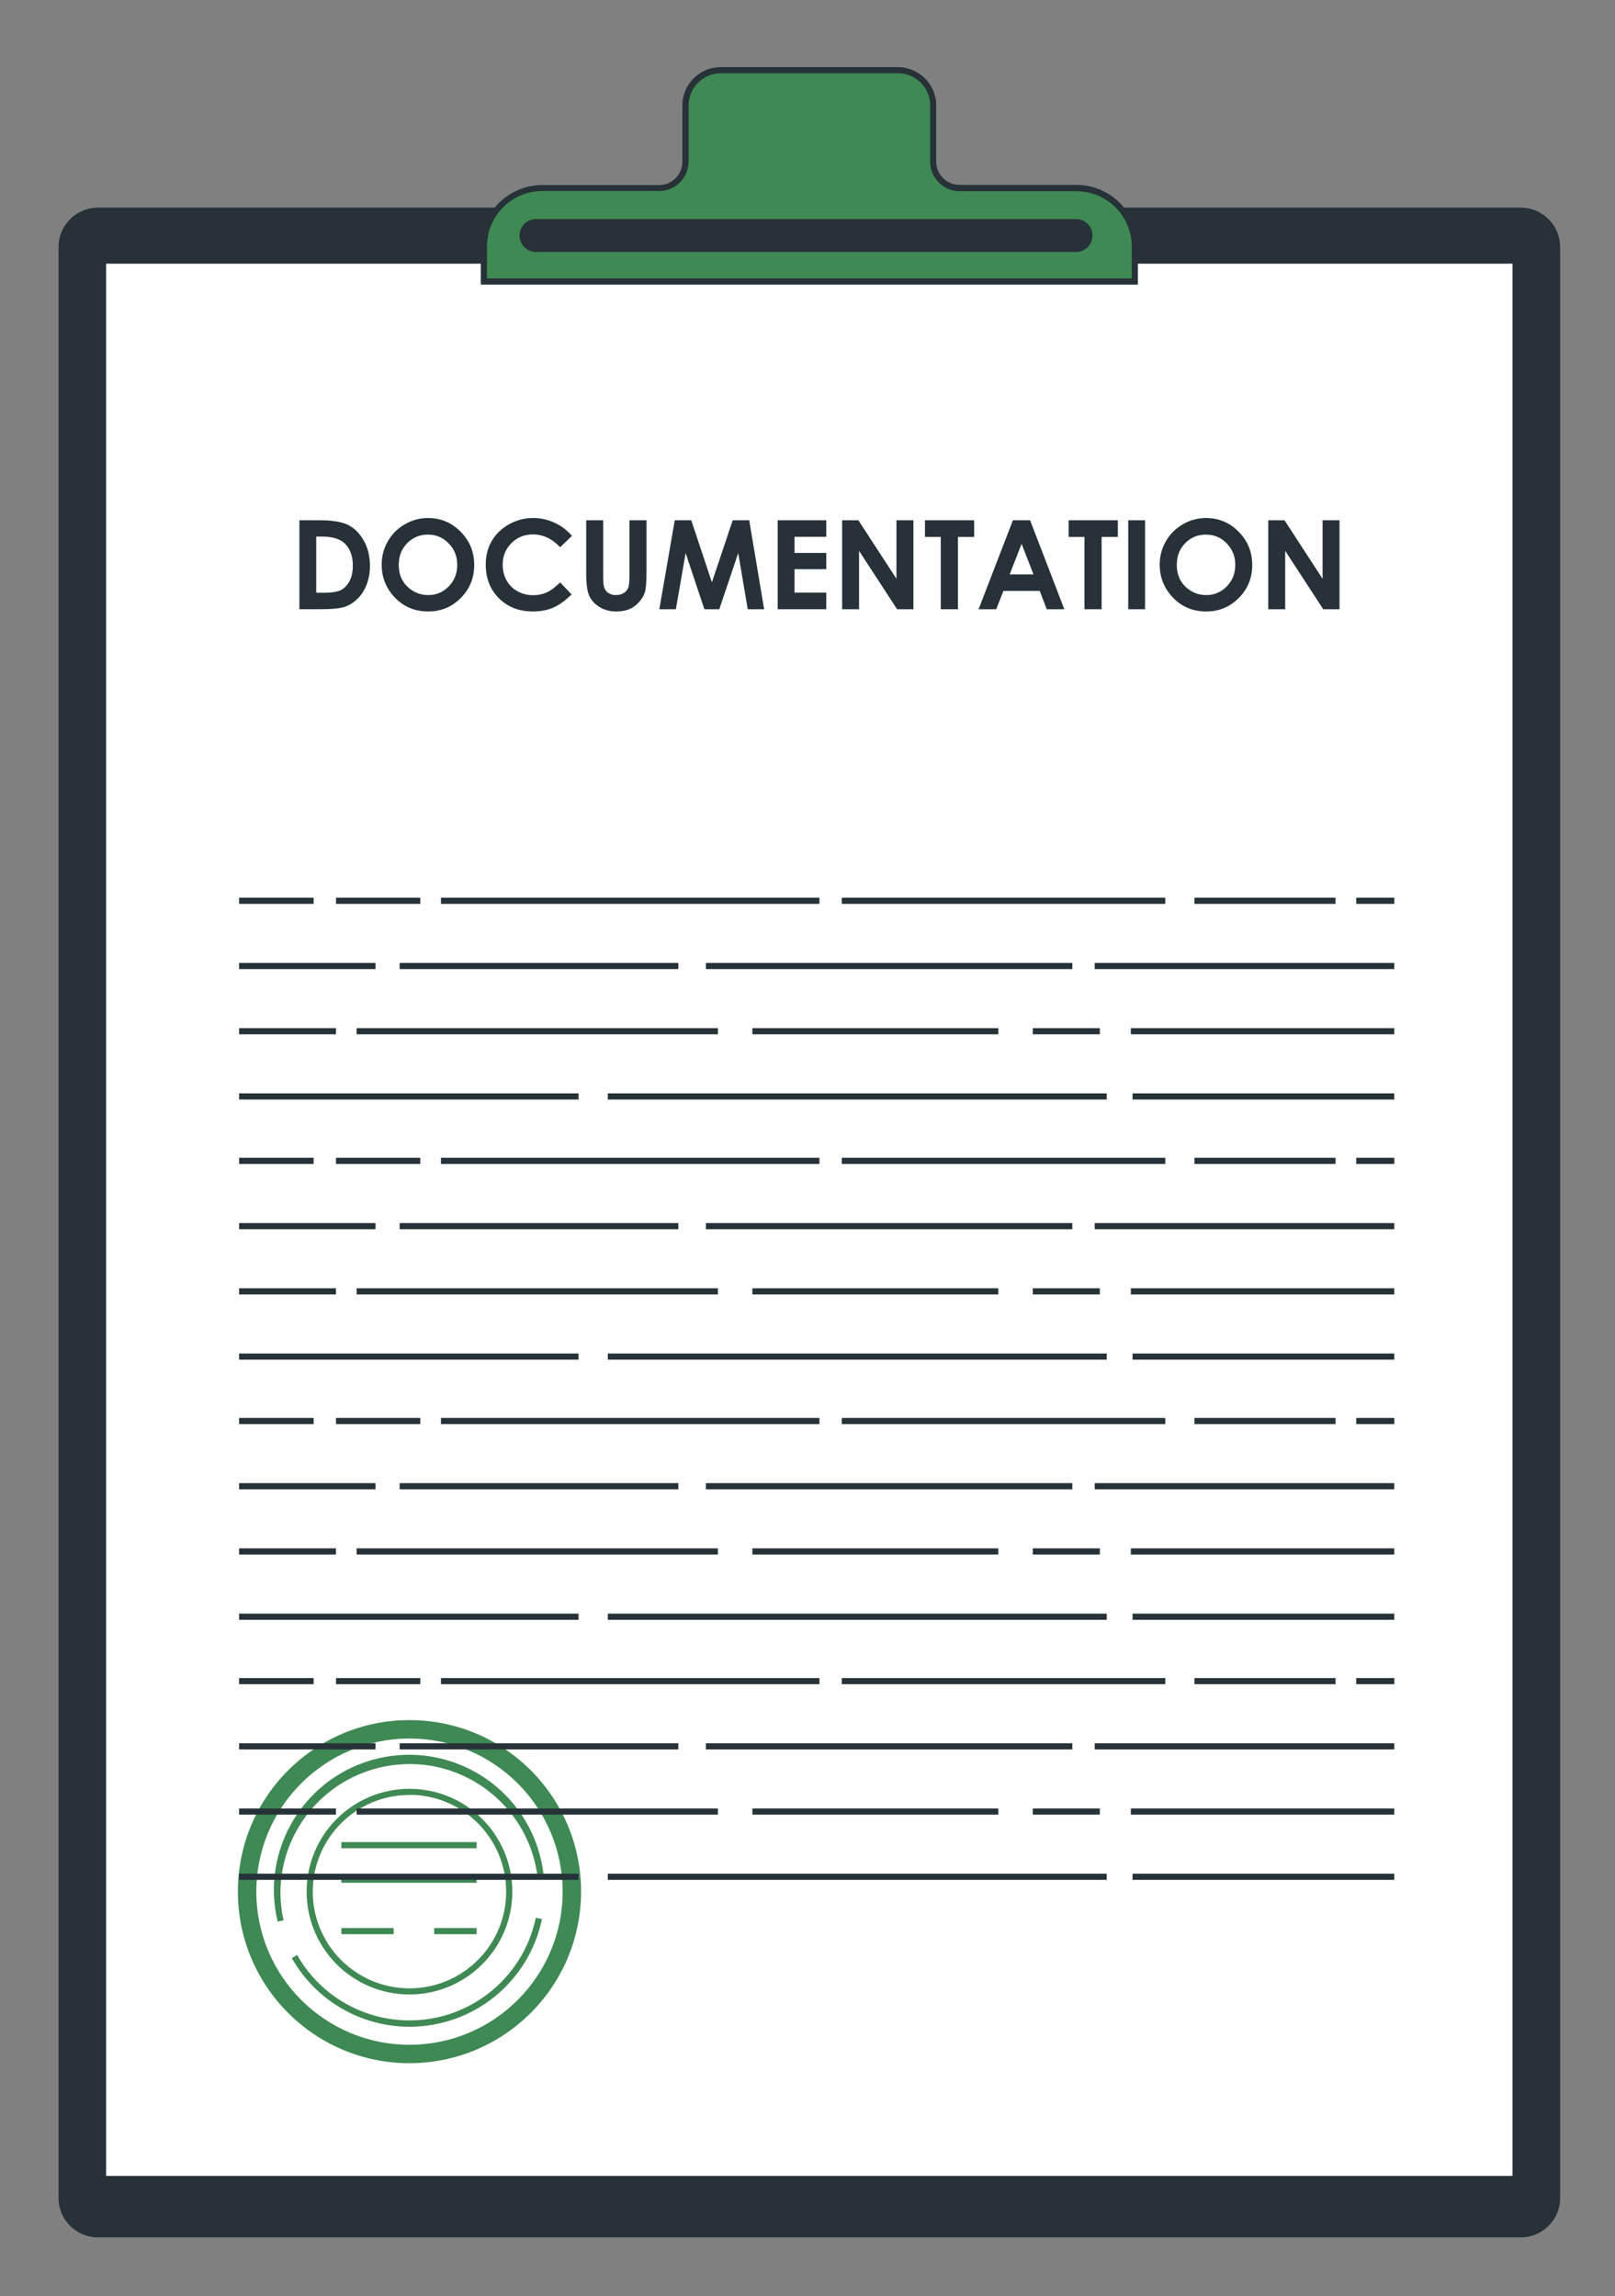
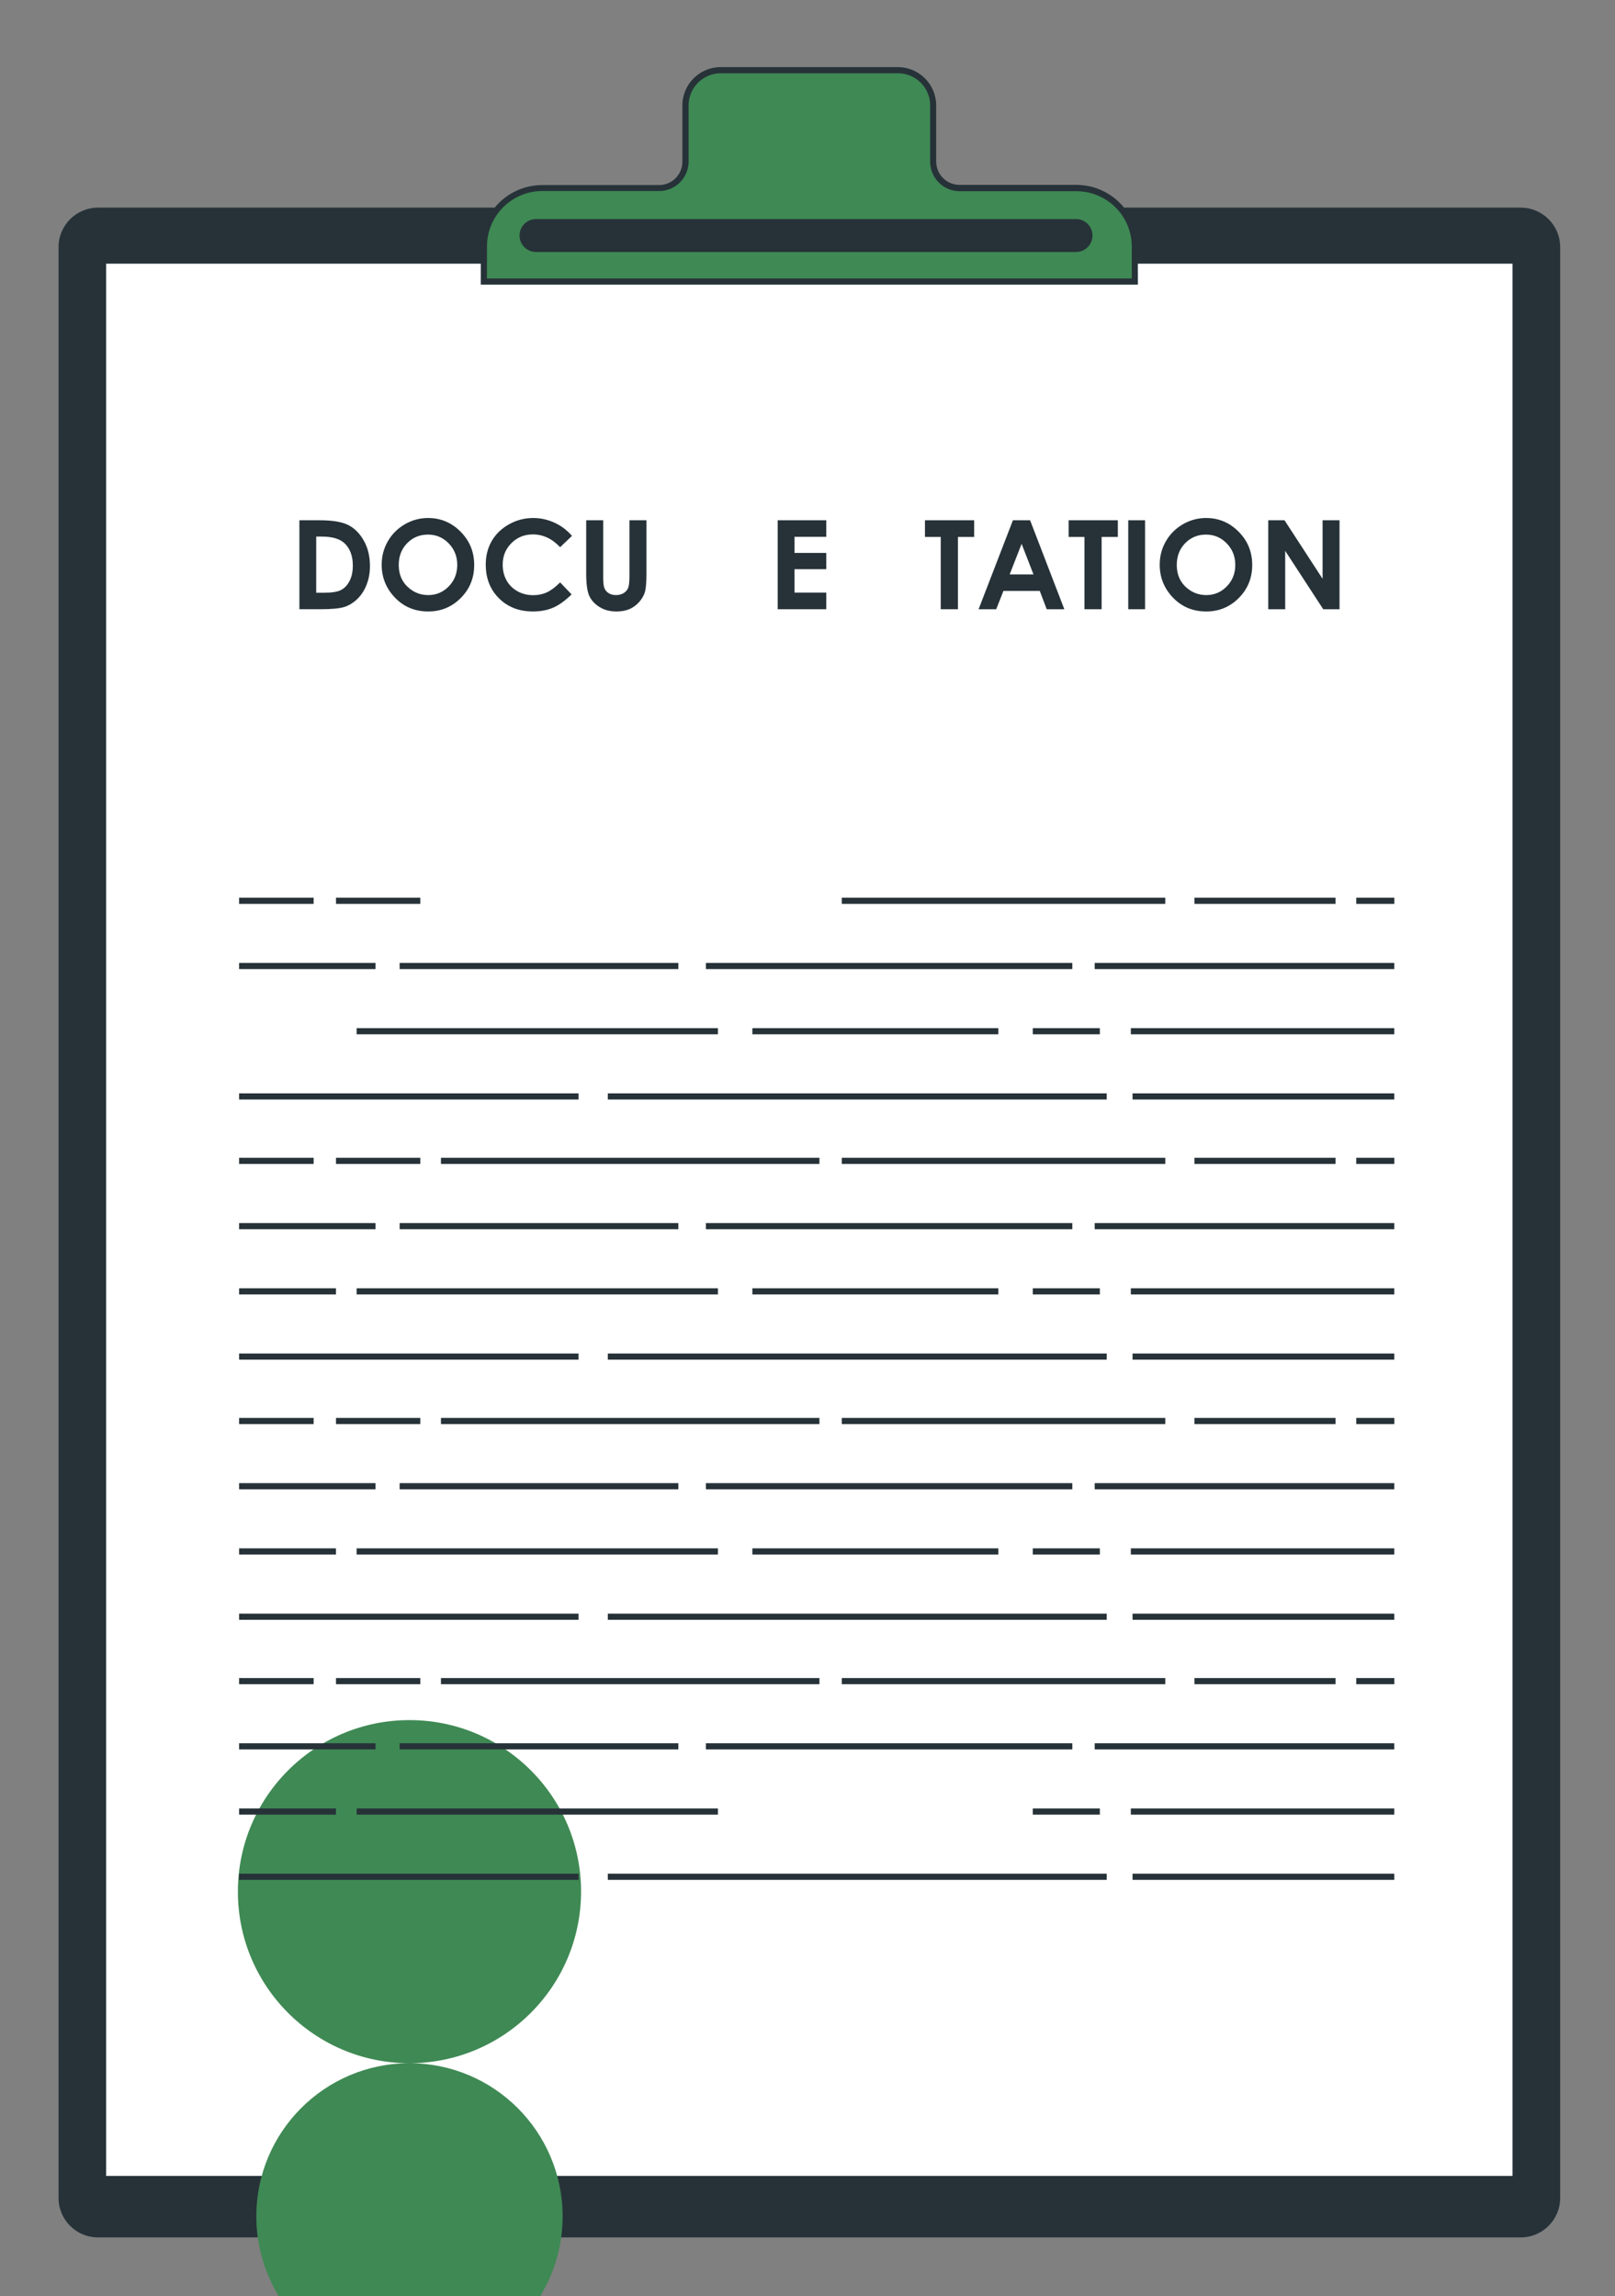
<svg xmlns="http://www.w3.org/2000/svg" id="Layer_1" data-name="Layer 1" viewBox="0 0 262.681 373.549">
  <rect x="0" y="0" width="262.681" height="373.549" fill="#808080" stroke="none" />
  <defs>
    <style> .cls-1 { fill: #3f8954; } .cls-2 { fill: #263238; } .cls-3 { fill: #fff; } </style>
  </defs>
  <g id="freepik--Clipboard--inject-85">
    <rect class="cls-2" x="10.022" y="34.28" width="243.24" height="329.18" rx="5.91" ry="5.91" />
    <path class="cls-2" d="M247.352,364H15.932c-3.538-.005-6.404-2.872-6.41-6.41V40.19c.006-3.538,2.872-6.404,6.41-6.41h231.42c3.538.005,6.405,2.872,6.41,6.41v317.36c.017,3.546-2.844,6.433-6.39,6.45-.007 0-.013 0-.02 0ZM15.932,34.78c-2.986.005-5.404,2.424-5.41,5.41v317.36c.005,2.986,2.424,5.405,5.41,5.41h231.42c2.986-.005,5.405-2.424,5.41-5.41V40.19c-.005-2.986-2.424-5.404-5.41-5.41H15.932Z" />
    <rect class="cls-3" x="16.772" y="42.4" width="229.75" height="312.08" />
    <path class="cls-2" d="M247.012,355H16.262V41.9h230.75v313.1ZM17.262,354h228.75V42.9H17.262v311.1Z" />
    <path class="cls-1" d="M151.782,26.28v-9.13c0-3.165-2.565-5.73-5.73-5.73h-28.82c-3.159-.028-5.742,2.511-5.77,5.67-0.0.02-0.0.04-0.0.06v9.13c.006,2.369-1.911,4.294-4.28,4.3-.003,0-.007 0-.01 0h-19c-5.263,0-9.53,4.267-9.53,9.53v5.7h105.94v-5.7c0-5.263-4.267-9.53-9.53-9.53h-19c-2.365-.011-4.276-1.935-4.27-4.3Z" />
    <path class="cls-2" d="M185.082,46.31h-106.88v-6.2c0-5.523,4.477-10,10-10h19c2.095-.006,3.79-1.705,3.79-3.8v-9.16c0-3.441,2.789-6.23,6.23-6.23h28.82c3.438.005,6.225,2.792,6.23,6.23v9.13c0,2.095,1.695,3.794,3.79,3.8h19c5.523,0,10,4.477,10,10l.02,6.23ZM79.202,45.31h104.88v-5.2c0-4.971-4.029-9-9-9h-19c-2.647-.006-4.79-2.153-4.79-4.8v-9.16c0-2.888-2.342-5.23-5.23-5.23h-28.83c-2.888,0-5.23,2.342-5.23,5.23v9.13c0,2.647-2.143,4.794-4.79,4.8h-19c-4.971,0-9,4.029-9,9l-.01,5.23Z" />
    <path class="cls-2" d="M175.012,40.53h-87.83c-1.204.006-2.184-.966-2.19-2.17-0-.003-0-.007-0-.01h0c-0-1.204.976-2.18,2.18-2.18.003,0,.007,0,.01 0h87.83c1.198-.006,2.174.962,2.18,2.16 0.0.007 0.0.013,0,.02h0c.006,1.198-.962,2.174-2.16,2.18-.007 0-.013 0-.02,0Z" />
    <path class="cls-2" d="M175.012,41h-87.83c-1.48,0-2.68-1.2-2.68-2.68s1.2-2.68,2.68-2.68h87.83c1.48,0,2.68,1.2,2.68,2.68s-1.2,2.68-2.68,2.68ZM87.182,36.64c-.928,0-1.68.752-1.68,1.68s.752,1.68,1.68,1.68h87.83c.928,0,1.68-.752,1.68-1.68s-.752-1.68-1.68-1.68h-87.83Z" />
-     <path class="cls-1" d="M66.602,335.66c-15.414,0-27.91-12.496-27.91-27.91,0-15.414,12.496-27.91,27.91-27.91s27.91,12.496,27.91,27.91c-.017,15.407-12.503,27.893-27.91,27.91ZM66.602,282.84c-13.757,0-24.91,11.153-24.91,24.91s11.153,24.91,24.91,24.91,24.91-11.153,24.91-24.91c-.011-13.753-11.157-24.899-24.91-24.91Z" />
+     <path class="cls-1" d="M66.602,335.66c-15.414,0-27.91-12.496-27.91-27.91,0-15.414,12.496-27.91,27.91-27.91s27.91,12.496,27.91,27.91c-.017,15.407-12.503,27.893-27.91,27.91Zc-13.757,0-24.91,11.153-24.91,24.91s11.153,24.91,24.91,24.91,24.91-11.153,24.91-24.91c-.011-13.753-11.157-24.899-24.91-24.91Z" />
    <path class="cls-1" d="M66.602,329.73c-7.928-.006-15.241-4.277-19.14-11.18l.87-.49c5.723,10.088,18.54,13.626,28.628,7.903,5.245-2.975,8.957-8.061,10.192-13.963l1,.2c-2.119,10.213-11.119,17.534-21.55,17.53Z" />
    <path class="cls-1" d="M45.162,312.63c-2.843-11.813,4.428-23.694,16.241-26.537,11.813-2.843,23.694,4.428,26.537,16.241.199.826.35,1.663.452,2.506l-1,.13c-1.669-11.477-12.326-19.428-23.804-17.759-10.231,1.488-17.857,10.201-17.976,20.539-.001,1.567.17,3.13.51,4.66l-.96.22Z" />
    <path class="cls-1" d="M66.602,324.48c-9.24,0-16.73-7.49-16.73-16.73-0-9.24,7.49-16.73,16.73-16.73s16.73,7.49,16.73,16.73c-.006,9.237-7.493,16.724-16.73,16.73ZM66.602,292.02c-8.687,0-15.73,7.043-15.73,15.73s7.043,15.73,15.73,15.73,15.73-7.043,15.73-15.73c0-8.691-7.039-15.739-15.73-15.75v.02Z" />
    <rect class="cls-1" x="55.522" y="299.69" width="22" height="1" />
    <rect class="cls-1" x="55.522" y="305.31" width="22" height="1" />
    <rect class="cls-1" x="70.622" y="313.67" width="6.9" height="1" />
    <rect class="cls-1" x="55.522" y="313.67" width="8.51" height="1" />
    <rect class="cls-2" x="220.592" y="146.05" width="6.2" height="1" />
    <rect class="cls-2" x="194.282" y="146.05" width="22.95" height="1" />
    <rect class="cls-2" x="136.922" y="146.05" width="52.61" height="1" />
-     <rect class="cls-2" x="71.722" y="146.05" width="61.56" height="1" />
    <rect class="cls-2" x="54.652" y="146.05" width="13.71" height="1" />
    <rect class="cls-2" x="38.892" y="146.05" width="12.12" height="1" />
    <rect class="cls-2" x="178.052" y="156.66" width="48.73" height="1" />
    <rect class="cls-2" x="114.812" y="156.66" width="59.6" height="1" />
    <rect class="cls-2" x="65.002" y="156.66" width="45.33" height="1" />
    <rect class="cls-2" x="38.892" y="156.66" width="22.19" height="1" />
    <rect class="cls-2" x="183.932" y="167.27" width="42.85" height="1" />
    <rect class="cls-2" x="167.982" y="167.27" width="10.91" height="1" />
    <rect class="cls-2" x="122.372" y="167.27" width="40.01" height="1" />
    <rect class="cls-2" x="58.012" y="167.27" width="58.76" height="1" />
-     <rect class="cls-2" x="38.892" y="167.27" width="15.75" height="1" />
    <rect class="cls-2" x="184.212" y="177.88" width="42.57" height="1" />
    <rect class="cls-2" x="98.862" y="177.88" width="81.15" height="1" />
    <rect class="cls-2" x="38.892" y="177.88" width="55.21" height="1" />
    <rect class="cls-2" x="220.592" y="188.36" width="6.2" height="1" />
    <rect class="cls-2" x="194.282" y="188.36" width="22.95" height="1" />
    <rect class="cls-2" x="136.922" y="188.36" width="52.61" height="1" />
    <rect class="cls-2" x="71.722" y="188.36" width="61.56" height="1" />
    <rect class="cls-2" x="54.652" y="188.36" width="13.71" height="1" />
    <rect class="cls-2" x="38.892" y="188.36" width="12.12" height="1" />
    <rect class="cls-2" x="178.052" y="198.98" width="48.73" height="1" />
    <rect class="cls-2" x="114.812" y="198.98" width="59.6" height="1" />
    <rect class="cls-2" x="65.002" y="198.98" width="45.33" height="1" />
    <rect class="cls-2" x="38.892" y="198.98" width="22.19" height="1" />
    <rect class="cls-2" x="183.932" y="209.59" width="42.85" height="1" />
    <rect class="cls-2" x="167.982" y="209.59" width="10.91" height="1" />
    <rect class="cls-2" x="122.372" y="209.59" width="40.01" height="1" />
    <rect class="cls-2" x="58.012" y="209.59" width="58.76" height="1" />
    <rect class="cls-2" x="38.892" y="209.59" width="15.75" height="1" />
    <rect class="cls-2" x="184.212" y="220.2" width="42.57" height="1" />
    <rect class="cls-2" x="98.862" y="220.2" width="81.15" height="1" />
    <rect class="cls-2" x="38.892" y="220.2" width="55.21" height="1" />
    <rect class="cls-2" x="220.592" y="230.68" width="6.2" height="1" />
    <rect class="cls-2" x="194.282" y="230.68" width="22.95" height="1" />
    <rect class="cls-2" x="136.922" y="230.68" width="52.61" height="1" />
    <rect class="cls-2" x="71.722" y="230.68" width="61.56" height="1" />
    <rect class="cls-2" x="54.652" y="230.68" width="13.71" height="1" />
    <rect class="cls-2" x="38.892" y="230.68" width="12.12" height="1" />
    <rect class="cls-2" x="178.052" y="241.29" width="48.73" height="1" />
    <rect class="cls-2" x="114.812" y="241.29" width="59.6" height="1" />
    <rect class="cls-2" x="65.002" y="241.29" width="45.33" height="1" />
    <rect class="cls-2" x="38.892" y="241.29" width="22.19" height="1" />
    <rect class="cls-2" x="183.932" y="251.9" width="42.85" height="1" />
    <rect class="cls-2" x="167.982" y="251.9" width="10.91" height="1" />
    <rect class="cls-2" x="122.372" y="251.9" width="40.01" height="1" />
    <rect class="cls-2" x="58.012" y="251.9" width="58.76" height="1" />
    <rect class="cls-2" x="38.892" y="251.9" width="15.75" height="1" />
    <rect class="cls-2" x="184.212" y="262.52" width="42.57" height="1" />
    <rect class="cls-2" x="98.862" y="262.52" width="81.15" height="1" />
    <rect class="cls-2" x="38.892" y="262.52" width="55.21" height="1" />
    <rect class="cls-2" x="220.592" y="273" width="6.2" height="1" />
    <rect class="cls-2" x="194.282" y="273" width="22.95" height="1" />
    <rect class="cls-2" x="136.922" y="273" width="52.61" height="1" />
    <rect class="cls-2" x="71.722" y="273" width="61.56" height="1" />
    <rect class="cls-2" x="54.652" y="273" width="13.71" height="1" />
    <rect class="cls-2" x="38.892" y="273" width="12.12" height="1" />
    <rect class="cls-2" x="178.052" y="283.61" width="48.73" height="1" />
    <rect class="cls-2" x="114.812" y="283.61" width="59.6" height="1" />
    <rect class="cls-2" x="65.002" y="283.61" width="45.33" height="1" />
    <rect class="cls-2" x="38.892" y="283.61" width="22.19" height="1" />
    <rect class="cls-2" x="183.932" y="294.22" width="42.85" height="1" />
    <rect class="cls-2" x="167.982" y="294.22" width="10.91" height="1" />
-     <rect class="cls-2" x="122.372" y="294.22" width="40.01" height="1" />
    <rect class="cls-2" x="58.012" y="294.22" width="58.76" height="1" />
    <rect class="cls-2" x="38.892" y="294.22" width="15.75" height="1" />
    <rect class="cls-2" x="184.212" y="304.83" width="42.57" height="1" />
    <rect class="cls-2" x="98.862" y="304.83" width="81.15" height="1" />
    <rect class="cls-2" x="38.892" y="304.83" width="55.21" height="1" />
  </g>
  <g>
    <path class="cls-2" d="M48.697,84.64h3.265c2.104,0,3.667.261,4.69.782s1.865,1.37,2.527,2.544.993,2.545.993,4.114c0,1.115-.185,2.14-.556,3.075-.37.935-.881,1.711-1.534,2.327-.652.617-1.358,1.043-2.119,1.279-.76.236-2.078.354-3.952.354h-3.314v-14.476ZM51.433,87.296v9.133h1.279c1.26,0,2.173-.145,2.741-.434s1.032-.775,1.393-1.458.541-1.523.541-2.522c0-1.537-.43-2.729-1.29-3.576-.774-.762-2.017-1.143-3.729-1.143h-.935Z" />
    <path class="cls-2" d="M69.634,84.275c2.048,0,3.81.742,5.283,2.224,1.474,1.483,2.211,3.29,2.211,5.422,0,2.113-.727,3.9-2.181,5.363-1.455,1.463-3.219,2.195-5.293,2.195-2.173,0-3.979-.751-5.417-2.254-1.438-1.502-2.156-3.287-2.156-5.354,0-1.384.334-2.657,1.004-3.818.669-1.161,1.59-2.081,2.762-2.76,1.171-.679,2.434-1.019,3.786-1.019ZM69.605,86.972c-1.34,0-2.466.466-3.379,1.397-.913.932-1.37,2.116-1.37,3.553,0,1.601.575,2.867,1.724,3.799.893.728,1.917,1.092,3.074,1.092,1.307,0,2.42-.473,3.339-1.417.919-.945,1.379-2.109,1.379-3.494,0-1.378-.463-2.544-1.389-3.499-.926-.955-2.052-1.432-3.379-1.432Z" />
    <path class="cls-2" d="M93.031,87.184l-1.927,1.837c-1.311-1.386-2.786-2.079-4.425-2.079-1.383,0-2.548.473-3.495,1.418s-1.421,2.111-1.421,3.497c0,.965.209,1.822.629,2.571.419.749,1.013,1.336,1.779,1.763.767.427,1.619.64,2.557.64.8,0,1.531-.149,2.193-.448.662-.299,1.389-.842,2.183-1.63l1.868,1.95c-1.069,1.043-2.08,1.767-3.031,2.171-.951.403-2.037.605-3.257.605-2.25,0-4.092-.713-5.526-2.141-1.434-1.427-2.15-3.256-2.15-5.486,0-1.443.326-2.726.979-3.848.653-1.122,1.588-2.024,2.805-2.707,1.217-.682,2.527-1.023,3.932-1.023,1.194,0,2.344.252,3.449.756s2.058,1.222,2.859,2.152Z" />
    <path class="cls-2" d="M95.344,84.64h2.766v9.361c0,.807.07,1.377.211,1.711.141.334.374.602.699.802.325.2.717.3,1.176.3.485,0,.903-.111,1.254-.334.351-.223.594-.506.729-.851.134-.344.202-1.001.202-1.971v-9.017h2.765v8.63c0,1.457-.082,2.467-.246,3.031s-.477,1.109-.939,1.633c-.463.525-.996.914-1.599,1.167-.604.252-1.306.379-2.106.379-1.05,0-1.963-.241-2.741-.724-.777-.482-1.333-1.085-1.668-1.811-.334-.725-.502-1.95-.502-3.676v-8.63Z" />
-     <path class="cls-2" d="M109.749,84.64h2.685l3.356,10.097,3.386-10.097h2.683l2.428,14.476h-2.665l-1.552-9.143-3.075,9.143h-2.429l-3.048-9.143-1.589,9.143h-2.687l2.506-14.476Z" />
    <path class="cls-2" d="M126.491,84.64h7.902v2.696h-5.167v2.618h5.167v2.647h-5.167v3.809h5.167v2.706h-7.902v-14.476Z" />
-     <path class="cls-2" d="M136.972,84.64h2.643l6.194,9.526v-9.526h2.756v14.476h-2.651l-6.187-9.497v9.497h-2.755v-14.476Z" />
    <path class="cls-2" d="M150.445,84.64h8v2.716h-2.637v11.76h-2.795v-11.76h-2.568v-2.716Z" />
    <path class="cls-2" d="M164.752,84.64h2.794l5.568,14.476h-2.864l-1.133-2.982h-5.906l-1.178,2.982h-2.864l5.583-14.476ZM166.166,88.478l-1.942,4.97h3.873l-1.931-4.97Z" />
    <path class="cls-2" d="M173.817,84.64h8.001v2.716h-2.638v11.76h-2.795v-11.76h-2.568v-2.716Z" />
    <path class="cls-2" d="M183.51,84.64h2.736v14.476h-2.736v-14.476Z" />
    <path class="cls-2" d="M196.18,84.275c2.049,0,3.81.742,5.283,2.224,1.475,1.483,2.211,3.29,2.211,5.422,0,2.113-.727,3.9-2.181,5.363-1.455,1.463-3.219,2.195-5.293,2.195-2.174,0-3.979-.751-5.417-2.254-1.438-1.502-2.156-3.287-2.156-5.354,0-1.384.335-2.657,1.005-3.818.669-1.161,1.59-2.081,2.762-2.76s2.434-1.019,3.786-1.019ZM196.151,86.972c-1.34,0-2.466.466-3.379,1.397-.913.932-1.369,2.116-1.369,3.553,0,1.601.574,2.867,1.724,3.799.894.728,1.918,1.092,3.074,1.092,1.307,0,2.42-.473,3.339-1.417.92-.945,1.38-2.109,1.38-3.494,0-1.378-.464-2.544-1.39-3.499s-2.052-1.432-3.379-1.432Z" />
    <path class="cls-2" d="M206.283,84.64h2.643l6.194,9.526v-9.526h2.756v14.476h-2.651l-6.187-9.497v9.497h-2.755v-14.476Z" />
  </g>
</svg>